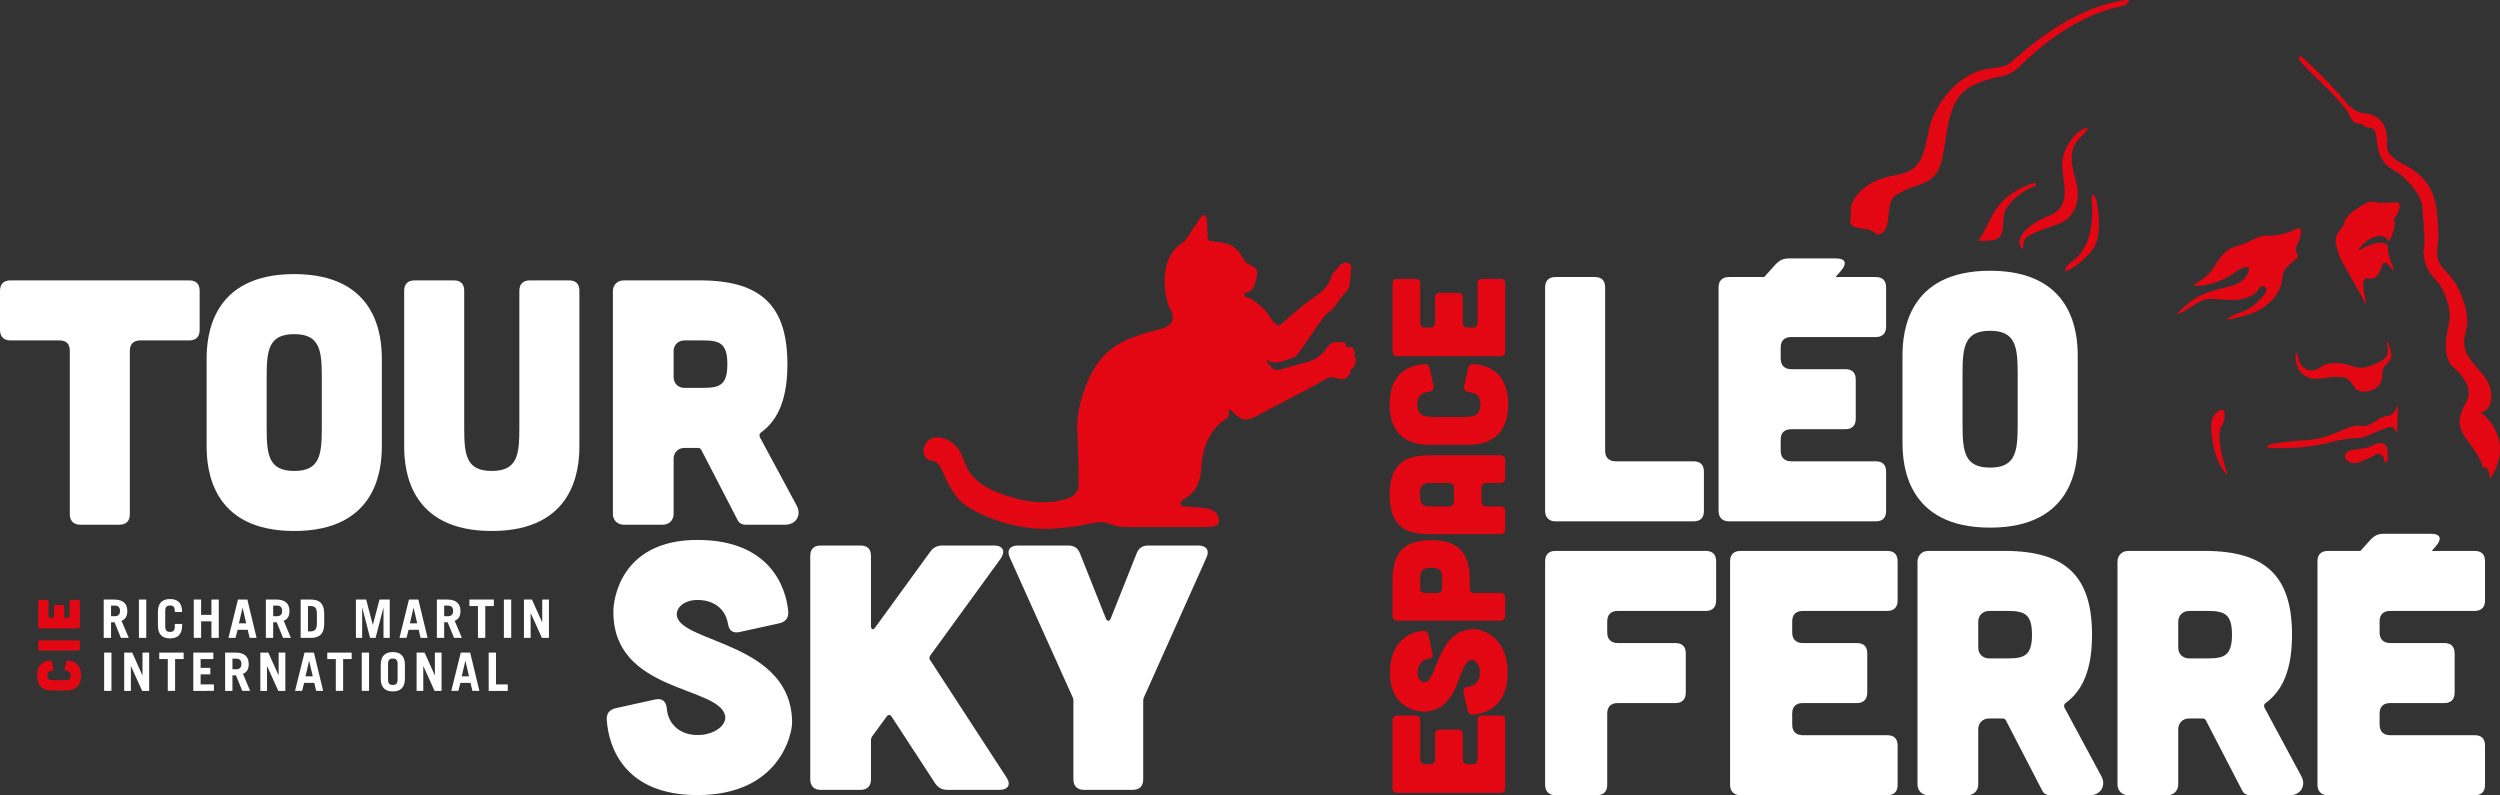
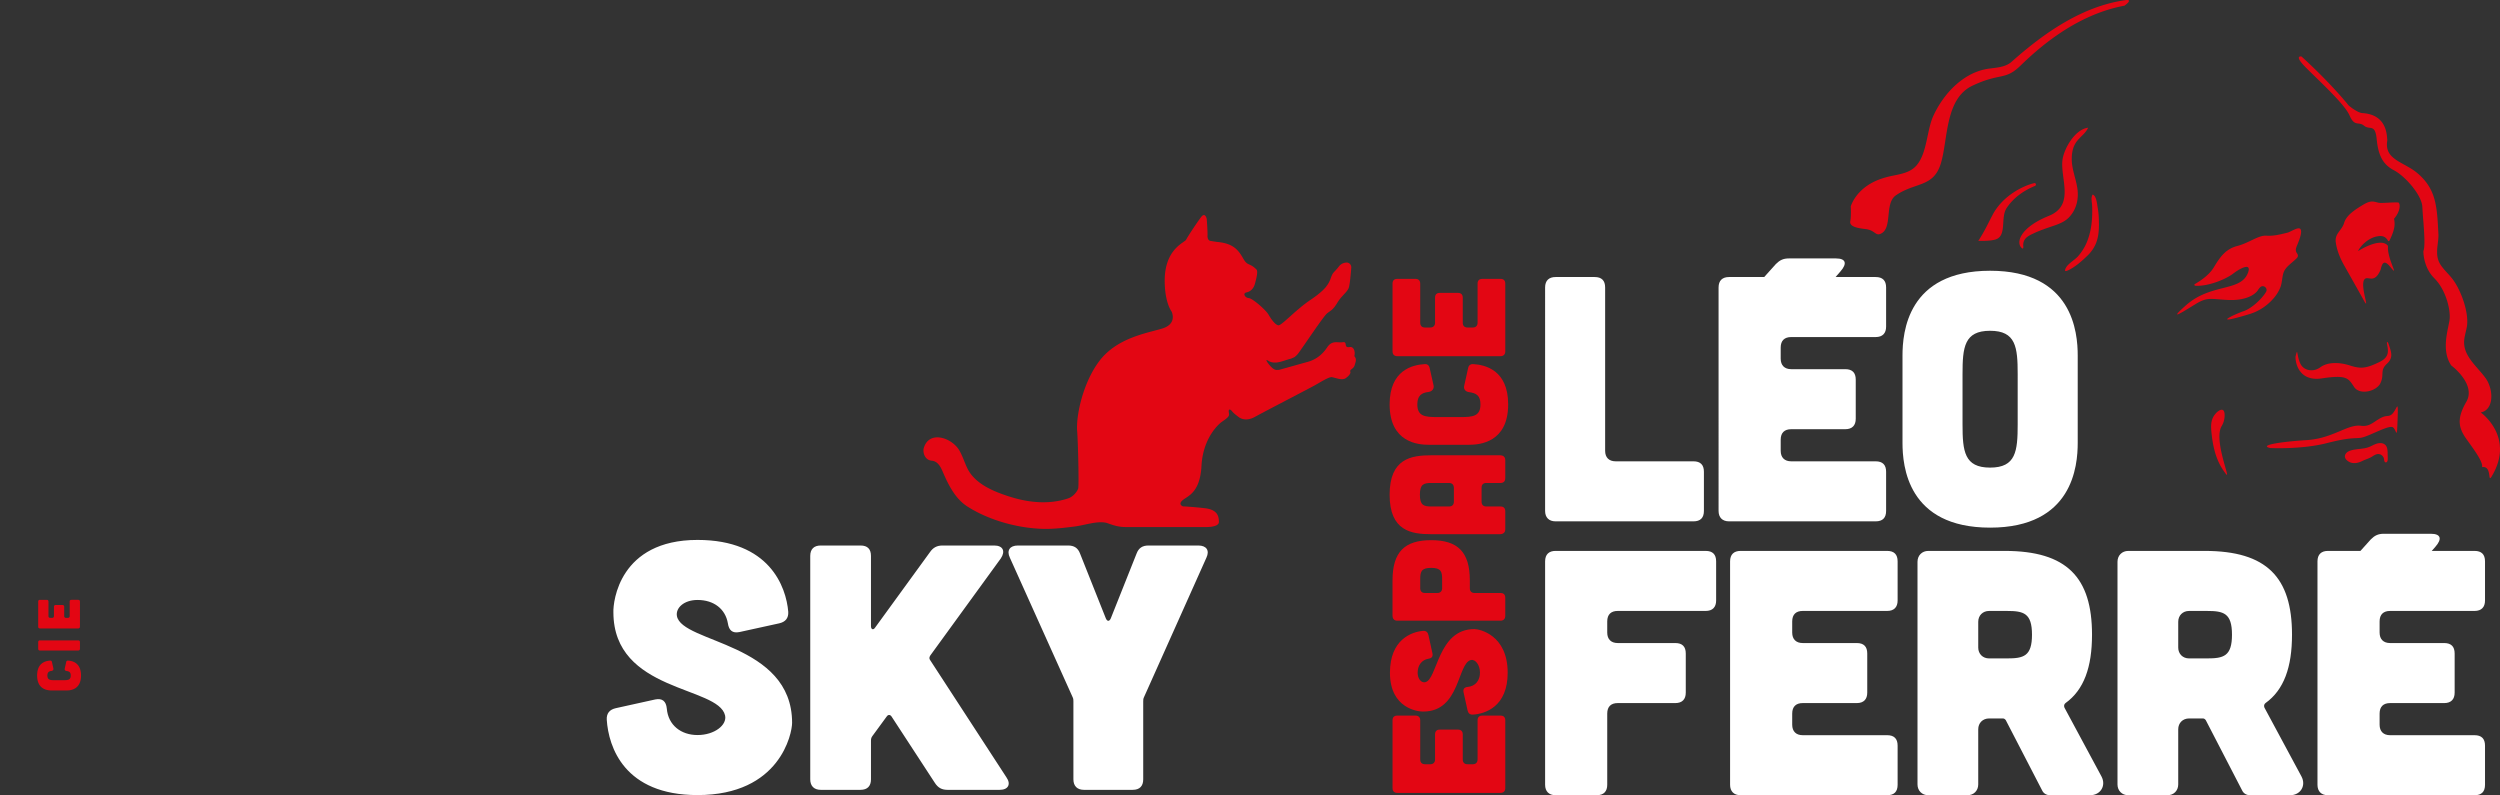
<svg xmlns="http://www.w3.org/2000/svg" width="1277.867" height="406.484" viewBox="0 0 1277.867 406.484" xml:space="preserve" style="fill:#fff">
  <rect x="0" y="0" width="1277.867" height="406.484" fill="#333333" stroke="none" />
  <g>
-     <path d="M35.682 179.356c0-3.568-1.783-5.351-5.351-5.351H5.354c-3.391 0-5.354-1.966-5.354-5.354v-19.983c0-3.566 1.963-5.351 5.354-5.351h91.343c3.569 0 5.352 1.785 5.352 5.351v19.983c0 3.388-1.783 5.354-5.352 5.354H71.721c-3.391 0-5.354 1.783-5.354 5.351v83.491c0 3.391-1.783 5.354-5.351 5.354H41.033c-3.388 0-5.351-1.963-5.351-5.354v-83.491zM195.174 228.058c0 11.778-2.498 43.354-44.779 43.354-42.28 0-44.778-31.575-44.778-43.354v-44.601c0-11.773 2.498-43.351 44.778-43.351 42.281 0 44.779 31.578 44.779 43.351v44.601zm-30.685-35.143c0-13.738-.893-22.121-14.094-22.121-13.2 0-14.093 8.383-14.093 22.121v25.69c0 13.736.893 22.121 14.093 22.121 13.201 0 14.094-8.385 14.094-22.121v-25.69zM231.924 143.317c3.568 0 5.351 1.785 5.351 5.351v69.938c0 13.736.893 22.121 14.094 22.121 13.203 0 14.096-8.385 14.096-22.121v-69.938c0-3.566 1.96-5.351 5.351-5.351h19.98c3.569 0 5.354 1.785 5.354 5.351v79.39c0 11.777-2.498 43.354-44.781 43.354-42.281 0-44.779-31.576-44.779-43.354v-79.39c0-3.566 1.963-5.351 5.351-5.351h19.983zM407.292 258.566c2.498 4.642-.356 9.635-5.887 9.635h-20.338c-1.785 0-3.39-.892-4.103-2.498l-18.555-35.859c-.357-.534-.893-.89-1.428-.89h-7.134c-3.213 0-5.531 2.318-5.531 5.529v28.188c0 3.211-2.318 5.529-5.532 5.529h-19.98c-3.211 0-5.531-2.318-5.531-5.529V148.849c0-3.211 2.32-5.532 5.531-5.532h39.07c31.756 0 44.601 13.559 44.601 42.819 0 16.591-4.103 28.187-13.558 34.966-.713.534-.893 1.428-.535 2.32l18.91 35.144zm-57.446-84.562c-3.213 0-5.531 2.318-5.531 5.529v13.201c0 3.213 2.318 5.531 5.531 5.531h9.097c8.565 0 12.846-1.07 12.846-12.13 0-11.061-4.281-12.131-12.846-12.131h-9.097z" />
    <path fill="#E30613" d="M711.783 368.244c0-1.645.822-2.468 2.468-2.468h9.222c1.563 0 2.469.823 2.469 2.468v19.925c0 1.563.822 2.472 2.471 2.472h2.633c1.565 0 2.471-.908 2.471-2.472v-12.761c0-1.648.823-2.47 2.471-2.47h9.22c1.563 0 2.471.821 2.471 2.47v12.761c0 1.563.823 2.472 2.468 2.472h2.637c1.563 0 2.468-.908 2.468-2.472v-19.925c0-1.645.825-2.468 2.471-2.468h9.219c1.648 0 2.472.823 2.472 2.468v34.579c0 1.565-.905 2.47-2.472 2.47h-52.688c-1.646 0-2.468-.904-2.468-2.47v-34.579zM732.198 333.988c.33 1.647-.41 2.471-2.059 2.718-3.376.575-5.514 3.291-5.514 7.162 0 3.211 1.894 5.186 3.786 4.855 6.422-1.149 6.257-27.167 25.191-27.167 2.471 0 17.041 2.802 17.041 22.312 0 17.289-11.359 20.993-17.781 21.405-1.483.08-2.389-.66-2.719-2.141l-2.058-9.302c-.328-1.648.413-2.554 2.142-2.719 3.95-.33 6.256-3.376 6.256-7.244 0-4.036-2.386-6.997-4.609-6.504-6.999 1.563-5.433 26.344-24.368 26.344-2.471.083-17.042-1.4-17.042-19.84 0-16.959 11.03-20.91 16.959-21.405 1.481-.083 2.389.66 2.716 2.141l2.059 9.385zM711.783 296.685c0-14.653 6.256-20.579 19.757-20.579s19.758 5.926 19.758 20.579v3.951c0 1.566.822 2.472 2.471 2.472h13.171c1.647 0 2.471.821 2.471 2.47v9.218c0 1.565-.906 2.47-2.471 2.47h-52.606c-1.645 0-2.468-.821-2.55-2.47v-18.111zm25.357-.494c0-3.951-.495-5.927-5.6-5.927-5.104 0-5.599 1.976-5.599 5.927v4.445c0 1.566.823 2.472 2.471 2.472h6.256c1.563 0 2.472-.905 2.472-2.472v-4.445zM766.611 232.709c1.811 0 2.799.822 2.799 2.471v9.217c0 1.566-.823 2.471-2.471 2.471h-7.162c-1.646 0-2.47.825-2.47 2.472v7.081c0 1.563.824 2.469 2.47 2.469h7.162c1.647 0 2.471.822 2.471 2.468v9.223c0 1.564-.988 2.471-2.799 2.471h-34.906c-10.373 0-21.404-1.648-21.404-20.17 0-18.525 11.031-20.171 21.404-20.171h34.906zm-34.906 14.159c-3.951 0-5.929.578-5.929 6.013 0 5.431 1.978 6.009 5.929 6.009h8.973c1.565 0 2.471-.906 2.471-2.469v-7.081c-.083-1.646-.905-2.472-2.553-2.472h-8.891zM730.305 227.348c-5.434 0-20.005-1.153-20.005-20.665 0-17.535 11.773-20.25 18.112-20.58 1.153-.08 2.058.66 2.306 1.81l2.059 9.14c.327 1.728-.823 3.046-2.555 3.293-3.62.41-5.761 1.893-5.761 6.337 0 6.094 3.868 6.506 10.208 6.506h11.855c6.339 0 10.208-.412 10.208-6.506 0-4.526-2.142-5.762-5.928-6.257-1.729-.245-2.801-1.563-2.388-3.211l2.058-9.302c.248-1.15 1.153-1.89 2.389-1.81 6.257.33 18.029 3.045 18.029 20.58 0 19.512-14.573 20.665-20.005 20.665h-20.582zM711.783 145.012c0-1.645.822-2.468 2.468-2.468h9.222c1.563 0 2.469.823 2.469 2.468v19.925c0 1.563.822 2.471 2.471 2.471h2.633c1.565 0 2.471-.908 2.471-2.471v-12.761c0-1.648.823-2.47 2.471-2.47h9.22c1.563 0 2.471.822 2.471 2.47v12.761c0 1.563.823 2.471 2.468 2.471h2.637c1.563 0 2.468-.908 2.468-2.471v-19.925c0-1.645.825-2.468 2.471-2.468h9.219c1.648 0 2.472.823 2.472 2.468v34.579c0 1.565-.905 2.47-2.472 2.47h-52.688c-1.646 0-2.468-.905-2.468-2.47v-34.579z" />
    <path d="M815.109 141.603c3.568 0 5.352 1.785 5.352 5.354v83.493c0 3.393 1.963 5.354 5.354 5.354h39.784c3.567 0 5.353 1.781 5.353 5.351v19.983c0 3.566-1.785 5.351-5.353 5.351h-70.472c-3.39 0-5.352-1.962-5.352-5.351V146.957c0-3.569 1.962-5.354 5.352-5.354h19.982zM958.725 141.603c3.568 0 5.353 1.785 5.353 5.354v19.98c0 3.389-1.784 5.351-5.353 5.351H915.55c-3.39 0-5.352 1.785-5.352 5.354v5.709c0 3.389 1.962 5.351 5.352 5.351h27.653c3.568 0 5.353 1.785 5.353 5.354v19.98c0 3.393-1.784 5.354-5.353 5.354H915.55c-3.39 0-5.352 1.785-5.352 5.351v5.709c0 3.393 1.962 5.354 5.352 5.354h43.175c3.568 0 5.353 1.781 5.353 5.351v19.983c0 3.566-1.784 5.351-5.353 5.351h-74.931c-3.392 0-5.354-1.962-5.354-5.351V146.957c0-3.569 1.962-5.354 5.354-5.354h74.931zM1062.02 226.348c0 11.773-2.498 43.352-44.781 43.352-42.284 0-44.781-31.578-44.781-43.352v-44.604c0-11.773 2.497-43.352 44.781-43.352 42.283 0 44.781 31.579 44.781 43.352v44.604zm-30.688-35.148c0-13.736-.892-22.123-14.094-22.123-13.203 0-14.095 8.387-14.095 22.123v25.692c0 13.735.892 22.123 14.095 22.123 13.202 0 14.094-8.388 14.094-22.123V191.2zM871.844 281.596c3.567 0 5.352 1.785 5.352 5.354v19.979c0 3.39-1.784 5.354-5.352 5.354h-44.959c-3.391 0-5.354 1.782-5.354 5.351v5.709c0 3.39 1.963 5.352 5.354 5.352h29.437c3.568 0 5.354 1.785 5.354 5.354v19.98c0 3.392-1.785 5.354-5.354 5.354h-29.437c-3.391 0-5.354 1.785-5.354 5.352v36.396c0 3.39-1.783 5.352-5.352 5.352h-21.053c-3.39 0-5.352-1.962-5.352-5.352v-114.18c0-3.569 1.962-5.354 5.352-5.354h76.718zM964.61 281.596c3.569 0 5.352 1.785 5.352 5.354v19.979c0 3.39-1.782 5.354-5.352 5.354h-43.175c-3.391 0-5.353 1.782-5.353 5.351v5.709c0 3.39 1.962 5.352 5.353 5.352h27.652c3.569 0 5.354 1.785 5.354 5.354v19.98c0 3.392-1.784 5.354-5.354 5.354h-27.652c-3.391 0-5.353 1.785-5.353 5.352v5.709c0 3.392 1.962 5.354 5.353 5.354h43.175c3.569 0 5.352 1.782 5.352 5.352v19.982c0 3.567-1.782 5.352-5.352 5.352h-74.93c-3.392 0-5.354-1.962-5.354-5.352V286.951c0-3.569 1.962-5.354 5.354-5.354h74.93zM1074.149 396.849c2.496 4.639-.358 9.635-5.888 9.635h-20.34c-1.783 0-3.39-.892-4.103-2.498l-18.555-35.859c-.357-.536-.892-.894-1.428-.894h-7.137c-3.211 0-5.53 2.32-5.53 5.531v28.188c0 3.211-2.318 5.532-5.529 5.532h-19.982c-3.212 0-5.531-2.321-5.531-5.532V287.128c0-3.212 2.319-5.532 5.531-5.532h39.071c31.757 0 44.602 13.559 44.602 42.819 0 16.592-4.104 28.188-13.558 34.968-.715.536-.894 1.427-.536 2.318l18.913 35.148zm-57.449-84.564c-3.211 0-5.53 2.317-5.53 5.529v13.202c0 3.211 2.319 5.531 5.53 5.531h9.099c8.564 0 12.847-1.071 12.847-12.132 0-11.062-4.282-12.131-12.847-12.131h-9.099zM1176.372 396.849c2.496 4.639-.358 9.635-5.888 9.635h-20.339c-1.784 0-3.391-.892-4.104-2.498l-18.555-35.859c-.357-.536-.892-.894-1.427-.894h-7.138c-3.211 0-5.529 2.32-5.529 5.531v28.188c0 3.211-2.319 5.532-5.53 5.532h-19.982c-3.213 0-5.531-2.321-5.531-5.532V287.128c0-3.212 2.318-5.532 5.531-5.532h39.071c31.757 0 44.603 13.559 44.603 42.819 0 16.592-4.104 28.188-13.559 34.968-.715.536-.893 1.427-.536 2.318l18.913 35.148zm-57.449-84.564c-3.211 0-5.529 2.317-5.529 5.529v13.202c0 3.211 2.318 5.531 5.529 5.531h9.1c8.563 0 12.846-1.071 12.846-12.132 0-11.062-4.282-12.131-12.846-12.131h-9.1zM377.942 323.08c-3.569.714-5.353-.89-5.888-4.461-1.249-7.313-7.136-11.952-15.522-11.952-6.958 0-11.241 4.104-10.526 8.206 2.497 13.916 58.876 13.561 58.876 54.595 0 5.354-6.066 36.932-48.35 36.932-37.466 0-45.496-24.62-46.387-38.536-.178-3.211 1.426-5.175 4.638-5.889l20.161-4.458c3.569-.716 5.531.89 5.888 4.638.713 8.563 7.315 13.558 15.7 13.558 8.743 0 15.165-5.173 14.095-9.989-3.39-15.166-57.092-11.777-57.092-52.813-.179-5.351 3.032-36.931 42.997-36.931 36.754 0 45.318 23.908 46.387 36.753.179 3.212-1.427 5.175-4.639 5.887l-20.338 4.46zM514.42 397.3c2.498 3.567.893 6.424-3.39 6.424h-26.762c-2.855 0-4.817-1.071-6.423-3.568l-22.123-33.9c-.714-1.069-1.784-1.069-2.498 0l-7.315 9.992c-.535.715-.713 1.428-.713 2.319v19.804c0 3.391-1.784 5.354-5.352 5.354h-20.34c-3.39 0-5.352-1.963-5.352-5.354V284.186c0-3.568 1.962-5.352 5.352-5.352h20.34c3.568 0 5.352 1.783 5.352 5.352v35.861c0 1.783 1.249 2.143 2.141.714l28.011-38.536c1.606-2.319 3.568-3.391 6.423-3.391h26.404c4.461 0 5.889 2.854 3.39 6.601l-36.039 49.6c-.535.893-.713 1.605 0 2.497L514.42 397.3zM545.991 278.834c3.033 0 4.996 1.249 6.066 4.103l13.203 33.185c.713 1.607 1.784 1.607 2.497 0l13.203-33.185c1.07-2.854 3.034-4.103 6.066-4.103h25.514c4.103 0 5.887 2.497 4.103 6.243l-31.936 71.367c-.357.712-.357 1.427-.357 2.139v39.787c0 3.39-1.784 5.354-5.352 5.354H554.02c-3.39 0-5.352-1.964-5.352-5.354v-39.787c0-.712 0-1.427-.358-2.139l-32.114-71.367c-1.784-3.746 0-6.243 4.103-6.243h25.692z" />
    <path d="m937.72 142.204 3.057-3.509c3.429-3.903 2.854-6.601-2.318-6.601h-24.11c-2.855 0-4.639.891-6.602 2.854l-6.522 7.256h36.495zM1241.818 282.949l3.057-3.509c3.43-3.903 2.854-6.602-2.318-6.602h-24.11c-2.854 0-4.639.892-6.603 2.854l-6.521 7.256h36.495z" />
    <path d="M1206.943 281.596h-17.02c-3.39 0-5.354 1.785-5.354 5.354v114.182c0 3.388 1.964 5.351 5.354 5.351h74.931c3.568 0 5.354-1.784 5.354-5.351v-19.984c0-3.568-1.785-5.351-5.354-5.351h-43.174c-3.391 0-5.353-1.962-5.353-5.353v-5.71c0-3.566 1.962-5.352 5.353-5.352h27.653c3.568 0 5.352-1.962 5.352-5.353v-19.981c0-3.569-1.783-5.353-5.352-5.353h-27.653c-3.391 0-5.353-1.963-5.353-5.353v-5.709c0-3.568 1.962-5.351 5.353-5.351h43.174c3.568 0 5.354-1.965 5.354-5.354v-19.979c0-3.569-1.785-5.354-5.354-5.354h-57.911z" />
    <path fill="#E30613" d="M1122.1 146.058c-.457-.031-.598-.642-.199-.868 2.321-1.313 7.224-4.426 9.678-8.519 3.286-5.477 6.135-9.42 12.05-10.953 5.915-1.534 10.734-5.477 14.678-5.258 3.943.219 6.353-.438 10.953-1.533 1.287-.307 5.014-2.766 6.26-2.119 1.854.962-.556 6.59-1.069 7.876-.646 1.622-1.535 3.155-.369 4.758 1.192 1.642-.039 2.496-1.272 3.621-1.978 1.803-4.731 3.681-5.599 6.334-.811 2.478-.654 5.109-1.648 7.564a19.147 19.147 0 0 1-2.852 4.834c-3.378 4.186-7.811 7.206-12.883 8.75-20.153 6.134-8.607.443-2.912-1.528 4.097-1.418 9.325-6.349 11.369-9.821 1.127-1.914-1.427-3.915-3.003-2.35-.394.39-.777.871-1.137 1.436-1.534 2.41-6.353 5.477-15.335 5.039s-10.455-1.639-16.698 2.194c-6.243 3.834-14.532 9.189-4.771.544 12.855-11.384 27.794-6.802 31.631-16.451 2.147-5.4-3.261-2.985-7.532.27-3.958 3.014-12.981 6.618-19.34 6.18M1173.495 181.728c-.562.63-.083 13.711 13.291 11.684 12.949-1.963 13.582 0 16.503 4.381 2.921 4.382 11.406 2.211 13.41-1.85 2.216-4.492-.424-6.537 3.388-10.028 3.539-3.241 2.066-6.294.818-10.116-.386-1.183-1.062-1.447-.781.094.569 3.135 1.49 6.483-3.69 9.048-6.968 3.45-9.803 3.651-15.197 1.899-5.396-1.753-11.383-1.899-15.182.876-3.797 2.775-8.492 1.58-10.112-1.615-2.126-4.19-1.343-8.866-2.448-4.373M1160.351 229.011s16.06.831 29.058-2.528c12.999-3.358 14.949-2.09 18.066-2.869 4.386-1.096 13.83-6.614 15.711-5.153 1.882 1.46 1.954 6.982 2.318-3.53.432-12.513-.137-5.367-3.07-3.05-1.687 1.332-2.604.041-6.109 2.086s-5.341 4.246-9.587 3.659c-6.655-.921-14.479 6.566-27.692 7.333-9.942.576-25.413 2.409-18.695 4.052M1133.994 210.066c-.509.345-1 .794-1.409 1.255-2.685 3.025-2.556 6.273-2.159 10.149 1.187 11.611 4.388 16.934 7.355 20.795 2.95 3.841-6.544-17.421-2.146-24.537 1.101-1.782 1.62-4.155 1.437-6.241-.219-2.511-1.703-2.353-3.078-1.421M960.994 119.605c6.705-2.432 2.01-15.54 8.066-19.743 9.852-6.835 19.232-3.954 22.985-16.284 3.752-12.33 2.01-33.103 16.216-39.804s16.552-2.546 24.325-10.051c7.772-7.505 27.34-26 53.34-30.825 0 0 4.966-3.481.338-2.813-22.038 3.185-41.375 16.68-58.018 31.473-3.886 3.453-9.544 2.881-14.252 4.012-11.719 2.815-20.823 12.969-25.729 23.546-3.432 7.399-3.135 18.958-8.575 25.357-3.063 3.604-7.699 4.433-12.095 5.315-4.974.998-9.697 2.557-13.842 5.604-3.47 2.55-6.325 6.04-7.755 10.091 0 0 .313 4.841-.229 7.553-.542 2.712 3.255 3.526 7.866 4.068 4.613.543 4.952 3.374 7.359 2.501M1273.546 243.62c12.279-20.252-5.515-32.783-5.515-32.783 6.955-1.421 6.59-11.956 2.387-17.676-4.203-5.72-10.704-10.706-10.896-17.802-.075-2.769.877-5.449 1.381-8.172 1.332-7.199-3.072-19.317-7.665-25.018-1.915-2.376-4.223-4.441-5.86-7.015-3.188-5.008-.761-10.867-.989-15.327-.708-13.821-.929-23.062-10.791-31.356-6.834-5.746-16.838-6.749-15.392-16.338a3.56 3.56 0 0 0 .028-.939c-.259-2.387-.313-12.722-12.85-13.394-2.683-.298-6.855-3.874-6.855-3.874s-8.591-10.899-24.114-25.045c0 0-3.91-.787 1.449 4.842 5.361 5.629 20.371 19.031 23.053 25.196 2.68 6.165 4.556 2.948 7.505 5.36 2.948 2.413 5.629-1.34 6.433 6.969.804 8.31 3.216 12.866 8.845 15.815 5.63 2.948 14.206 12.598 14.475 18.763.268 6.164 1.876 19.298.536 22.515 0 0-.269 8.041 5.629 13.938 5.896 5.897 8.309 16.082 7.772 20.907-.536 4.825-4.556 15.546.804 23.587 0 0 12.957 9.583 7.73 18.629-5.227 9.047-3.82 13.67.402 19.5 4.221 5.83 8.242 11.459 7.639 13.871 5.225-.805 2.773 8.287 4.859 4.847M1067.326 65.286c-6.67.758-12.465 10.753-13.129 16.744-1.043 9.432 6.37 22.923-6.921 28.301-14.952 6.05-16.928 13.815-13.865 16.436 1.128.966.749-.969.75-1.59.006-3.397 2.748-4.697 5.425-5.945 3.155-1.472 6.42-2.561 9.706-3.683 2.964-1.012 5.99-2.094 8.22-4.401 3.804-3.931 5.138-9.33 4.326-14.836-.764-5.188-2.891-9.83-2.873-15.109.035-10.263 5.981-10.653 8.361-15.917M1055.693 138.494c.229.136.696-.001 1.269-.26 3.627-1.641 6.993-4.653 9.847-7.375 4.739-4.521 6.035-9.4 6.052-15.782.008-2.974-.095-5.968-.63-8.901-.309-1.694-.629-6.208-2.617-6.726-.888 1.587-.399 3.426-.277 5.126.156 2.176.129 4.397.017 6.575-.221 4.27-1.001 8.504-2.604 12.479-1.052 2.605-2.649 5.183-4.563 7.354-1.866 2.117-5.44 3.829-6.473 6.484-.235.6-.214.91-.021 1.026M1020.7 122.147c4.943-2.33 1.881-11.045 4.944-15.736 3.474-5.321 8.759-8.992 14.563-11.4.837-.348.431-1.617-.449-1.4-6.83 1.681-16.519 7.191-21.217 16.154-2.43 4.635-3.806 7.728-6.634 12.257-.232.37-.466.735-.706 1.09.001 0 6.856.281 9.499-.965" />
    <path fill="#E30613" d="M1220.603 125.969a.691.691 0 0 0-.165-.51c-3.77-4.171-14.317 2.35-14.842 2.751-1.064.818 3.174-6.657 10.226-7.508 2.614-.315 3.912.789 4.792 2.335.179.313.59.27.749-.053 2.785-5.653 2.934-8.261 2.338-11.167 2.981-3.427 3.329-6.921 2.459-8.158-.346-.493-6.22.078-9.142.078-2.92 0-4.09-2.045-8.763.73-4.674 2.775-8.909 5.55-10.078 9.494-1.168 3.943-4.965 5.403-4.234 10.077.729 4.674 2.482 8.471 4.381 11.83s6.28 11.1 9.932 17.672c3.651 6.572-2.585-8.642.618-11.026 1.831-1.362 4.955 2.608 7.999-4.747.73-3.213 1.71-5.317 4.966-1.288 4.945 6.12-1.674-4.018-1.236-10.51M1219.252 227.446c1.057 1.051 1.15 2.703 1.178 4.194l.056 2.967c.015.78-.291 1.862-1.062 1.739-.711-.114-.75-1.095-.867-1.806-.226-1.366-1.533-2.469-2.917-2.461-1.006.005-1.934.521-2.772 1.075-1.882 1.243-3.587 1.578-5.604 2.583-2.019 1.005-4.513 1.422-6.496.348-1.981-1.072-2.949-2.817-1.462-4.513.573-.654 1.398-1.033 2.227-1.297 2.968-.943 6.239-.628 9.163-1.697 1.442-.527 2.757-1.377 4.228-1.822 1.468-.443 3.238-.392 4.328.69M692.252 182.029c.625-2.108-.187-5.016-2.408-4.633-3.359.58-.719-2.964-3.567-2.478-2.545.434-5.328-1.228-7.922 2.663-2.595 3.892-5.931 6.301-10.007 7.413-4.643 1.266-9.263 2.606-13.904 3.873l.151-.114c-.482.362-1.689.386-2.261.33-.691-.067-1.235-.413-1.778-.828-.984-.753-2.658-2.707-3.161-3.844a.496.496 0 0 1-.059-.228c.005-.079.058-.161.137-.172.049-.007.097.014.141.036.76.368 1.367.84 2.21 1.057.864.221 1.77.265 2.656.186 2.54-.228 4.93-1.406 7.349-1.94l1.789-.766c.78-.601 1.465-1.238 1.962-1.91 3.151-4.263 12.921-19.029 14.775-20.512 1.853-1.482 2.965-1.668 5.188-5.374 2.225-3.706 5.189-5.467 5.931-7.875.516-1.678.987-7.015 1.226-10.103.113-1.461-1.088-2.707-2.549-2.597-1.243.093-2.68.568-3.773 1.998-2.409 3.15-2.965 2.594-4.077 5.744-1.111 3.151-2.501 5.977-10.47 11.351-7.968 5.374-14.825 13.342-16.493 12.972-1.668-.371-3.706-3.336-5.003-5.56-1.297-2.224-7.969-8.154-10.007-8.339s-3.211-2.475-1.251-2.895c1.946-.417 3.66-1.738 4.401-4.517.741-2.78 1.668-6.301.741-7.227-.926-.927-1.909-1.808-3.798-2.595-2.224-.926-2.652-2.792-4.355-5.281-2.409-3.521-5.56-5.653-12.046-6.209 0 0-1.621-.231-3.289-.509-1.668-.278-1.529-2.641-1.529-2.641.186-.926-.37-8.524-.37-8.524s-.742-3.892-2.965-.927c-2.224 2.965-6.857 10.007-7.598 11.49-.742 1.482-10.934 4.633-10.934 20.94 0 11.304 3.521 15.751 3.521 15.751s3.151 6.302-4.818 8.71c-7.968 2.409-23.254 4.726-32.244 16.771-8.273 11.084-11.771 27.612-11.215 35.395.556 7.783.927 27.981.556 29.465-.37 1.482-2.409 4.262-5.189 5.189-9.608 3.202-19.971 2.199-29.492-.79-8.166-2.564-18.127-6.478-22.055-14.721-1.407-2.953-2.364-6.121-3.997-8.956-3.745-6.502-15.419-10.596-18.21-1.293-.556 1.854.185 6.115 4.079 6.486 3.071.294 4.522 3.095 5.61 5.642 2.816 6.59 6.379 13.808 12.625 17.788 11.012 7.018 25.639 11.067 38.654 11.409 5.431.144 10.828-.539 16.206-1.209 4.531-.563 10.206-2.542 14.763-2.1.635.061 1.268.17 1.87.382 3.392 1.198 5.767 2 9.412 2h40.213s7.413.371 7.413-2.594c0-2.966-.741-6.302-7.227-7.042-6.486-.741-11.119-.928-11.119-.928s-2.78-.926-.186-3.149c2.595-2.225 8.895-3.706 9.637-17.604.652-12.235 6.714-19.444 9.865-22.039.903-.742 1.925-1.331 2.818-2.091.442-.376.91-.792 1.205-1.301.386-.665.118-1.401.037-2.105-.077-.671.048-1.563.931-1.035.5.299.824.827 1.222 1.236.955.98 2.034 1.728 3.092 2.574a6.662 6.662 0 0 0 1.871.835c2.086.566 4.255.019 6.11-.999 5.745-3.149 27.982-14.64 30.947-16.308 2.965-1.668 7.042-4.262 8.525-4.076 1.481.185 5.188 1.852 7.041.555 1.854-1.297 2.696-2.558 2.409-3.335-.464-1.251 1.621-1.251 2.224-3.336.567-1.965 1.11-3.149-.187-4.632M26.384 352.93c-2.012 0-7.406-.428-7.406-7.652 0-6.491 4.358-7.497 6.705-7.617.426-.032.762.243.854.67l.761 3.381c.123.641-.305 1.128-.944 1.222-1.341.151-2.134.699-2.134 2.345 0 2.256 1.433 2.408 3.78 2.408h4.388c2.347 0 3.778-.152 3.778-2.408 0-1.675-.792-2.133-2.194-2.315-.64-.09-1.036-.578-.884-1.188l.763-3.444c.091-.427.426-.702.884-.67 2.316.12 6.674 1.126 6.674 7.617 0 7.225-5.395 7.652-7.406 7.652h-7.619zM19.527 328.239c0-.608.304-.913.914-.913h19.505c.579 0 .914.305.914.913v3.353c0 .58-.335.916-.914.916H20.441c-.61 0-.914-.336-.914-.916v-3.353zM19.527 307.516c0-.608.304-.913.914-.913h3.413c.579 0 .914.305.914.913v7.377c0 .577.305.913.914.913h.976c.578 0 .914-.336.914-.913v-4.725c0-.609.305-.914.915-.914H31.9c.579 0 .914.305.914.914v4.725c0 .577.305.913.914.913h.975c.579 0 .916-.336.916-.913v-7.377c0-.608.303-.913.914-.913h3.413c.609 0 .914.305.914.913v12.801c0 .58-.335.915-.914.915H20.441c-.61 0-.914-.335-.914-.915v-12.801z" />
-     <path d="m61.8 326.042-3.254-7.972h-1.79v7.972h-3.741v-19.578h5.421c4.501 0 6.644 2.168 6.644 5.857 0 2.44-.867 4.203-2.955 4.988l3.688 8.732H61.8zm-5.044-11.063h1.925c1.653 0 2.659-.814 2.659-2.713 0-1.897-1.006-2.711-2.659-2.711h-1.925v5.424zM71.015 306.464h3.743v19.577h-3.743zM84.463 320.238c0 2.172.948 2.767 2.441 2.767 1.49 0 2.44-.595 2.44-2.767v-1.3h3.741v.813c0 4.827-2.548 6.562-6.181 6.562-3.634 0-6.184-1.734-6.184-6.562v-6.994c0-4.829 2.55-6.564 6.184-6.564 3.633 0 6.181 1.735 6.181 6.564v.053h-3.741v-.543c0-2.168-.95-2.766-2.44-2.766-1.493 0-2.441.598-2.441 2.766v7.971zM99.047 326.042v-19.577h3.743v7.809h5.287v-7.809h3.743v19.577h-3.743v-8.459h-5.287v8.459zM116.779 326.042l4.853-19.577h4.799l4.719 19.577h-3.579l-.95-4.121h-5.179l-1.057 4.121h-3.606zm5.341-7.429h3.716l-1.818-7.92h-.055l-1.843 7.92zM144.676 326.042l-3.253-7.972h-1.788v7.972h-3.743v-19.578h5.423c4.501 0 6.644 2.168 6.644 5.857 0 2.44-.867 4.203-2.955 4.988l3.686 8.732h-4.014zm-5.041-11.063h1.923c1.655 0 2.658-.814 2.658-2.713 0-1.897-1.003-2.711-2.658-2.711h-1.923v5.424zM153.676 306.464h5.206c4.283 0 6.671 1.844 6.834 6.779v6.02c-.163 4.936-2.551 6.778-6.834 6.778h-5.206v-19.577zm3.743 16.27h1.3c2.061 0 3.254-.975 3.254-3.903v-5.153c0-2.767-.921-3.904-3.254-3.904h-1.3v12.96zM181.926 326.042v-19.577h5.234l3.387 12.853h.056l3.389-12.853h5.234v19.577h-3.2v-15.401h-.054l-3.987 15.401h-2.82l-3.986-15.401h-.055v15.401zM204.181 326.042l4.853-19.577h4.802l4.716 19.577h-3.579l-.947-4.121h-5.182l-1.057 4.121h-3.606zm5.341-7.429h3.716l-1.815-7.92h-.056l-1.845 7.92zM232.081 326.042l-3.254-7.972h-1.79v7.972h-3.741v-19.578h5.421c4.501 0 6.645 2.168 6.645 5.857 0 2.44-.868 4.203-2.956 4.988l3.688 8.732h-4.013zm-5.044-11.063h1.925c1.653 0 2.659-.814 2.659-2.713 0-1.897-1.006-2.711-2.659-2.711h-1.925v5.424zM252.413 306.464v3.309h-4.366v16.269h-3.741v-16.269h-4.366v-3.309zM257.563 306.464h3.743v19.577h-3.743zM267.81 326.042v-19.577h4.096l5.206 11.605h.053v-11.605h3.418v19.577h-3.582l-5.72-12.636h-.053v12.636zM53.23 333.575h3.743v19.576H53.23zM63.478 353.152v-19.577h4.096l5.206 11.604h.053v-11.604h3.418v19.577H72.67l-5.721-12.637h-.053v12.637zM93.874 333.574v3.308h-4.367v16.269h-3.744v-16.269H81.4v-3.308zM98.805 353.152v-19.577h10.25v3.307h-6.51v4.501h4.962v3.309h-4.962v5.151h6.78v3.309zM123.856 353.152l-3.253-7.972h-1.791v7.972h-3.741v-19.578h5.422c4.501 0 6.644 2.168 6.644 5.857 0 2.44-.868 4.202-2.956 4.988l3.688 8.732h-4.013zm-5.044-11.064h1.926c1.653 0 2.658-.814 2.658-2.713 0-1.897-1.005-2.711-2.658-2.711h-1.926v5.424zM133.071 353.152v-19.577h4.096l5.206 11.604h.053v-11.604h3.418v19.577h-3.581l-5.721-12.637h-.053v12.637zM150.803 353.151l4.853-19.576h4.799l4.719 19.576h-3.579l-.95-4.12h-5.179l-1.057 4.12h-3.606zm5.341-7.429h3.716l-1.818-7.92h-.055l-1.843 7.92zM179.757 333.574v3.308h-4.365v16.269h-3.742v-16.269h-4.366v-3.308zM184.907 333.575h3.743v19.576h-3.743zM194.612 339.866c0-4.829 2.55-6.564 6.184-6.564 3.633 0 6.181 1.735 6.181 6.564v6.994c0 4.826-2.548 6.562-6.181 6.562-3.634 0-6.184-1.735-6.184-6.562v-6.994zm3.742 7.481c0 2.171.948 2.769 2.441 2.769 1.49 0 2.44-.598 2.44-2.769v-7.972c0-2.168-.95-2.766-2.44-2.766-1.493 0-2.441.598-2.441 2.766v7.972zM212.938 353.152v-19.577h4.096l5.206 11.604h.053v-11.604h3.418v19.577h-3.581l-5.721-12.637h-.053v12.637zM230.671 353.151l4.853-19.576h4.799l4.719 19.576h-3.579l-.95-4.12h-5.179l-1.058 4.12h-3.605zm5.341-7.429h3.716l-1.818-7.92h-.055l-1.843 7.92zM249.783 353.152v-19.577h3.742v16.268h6.019v3.309z" />
  </g>
</svg>